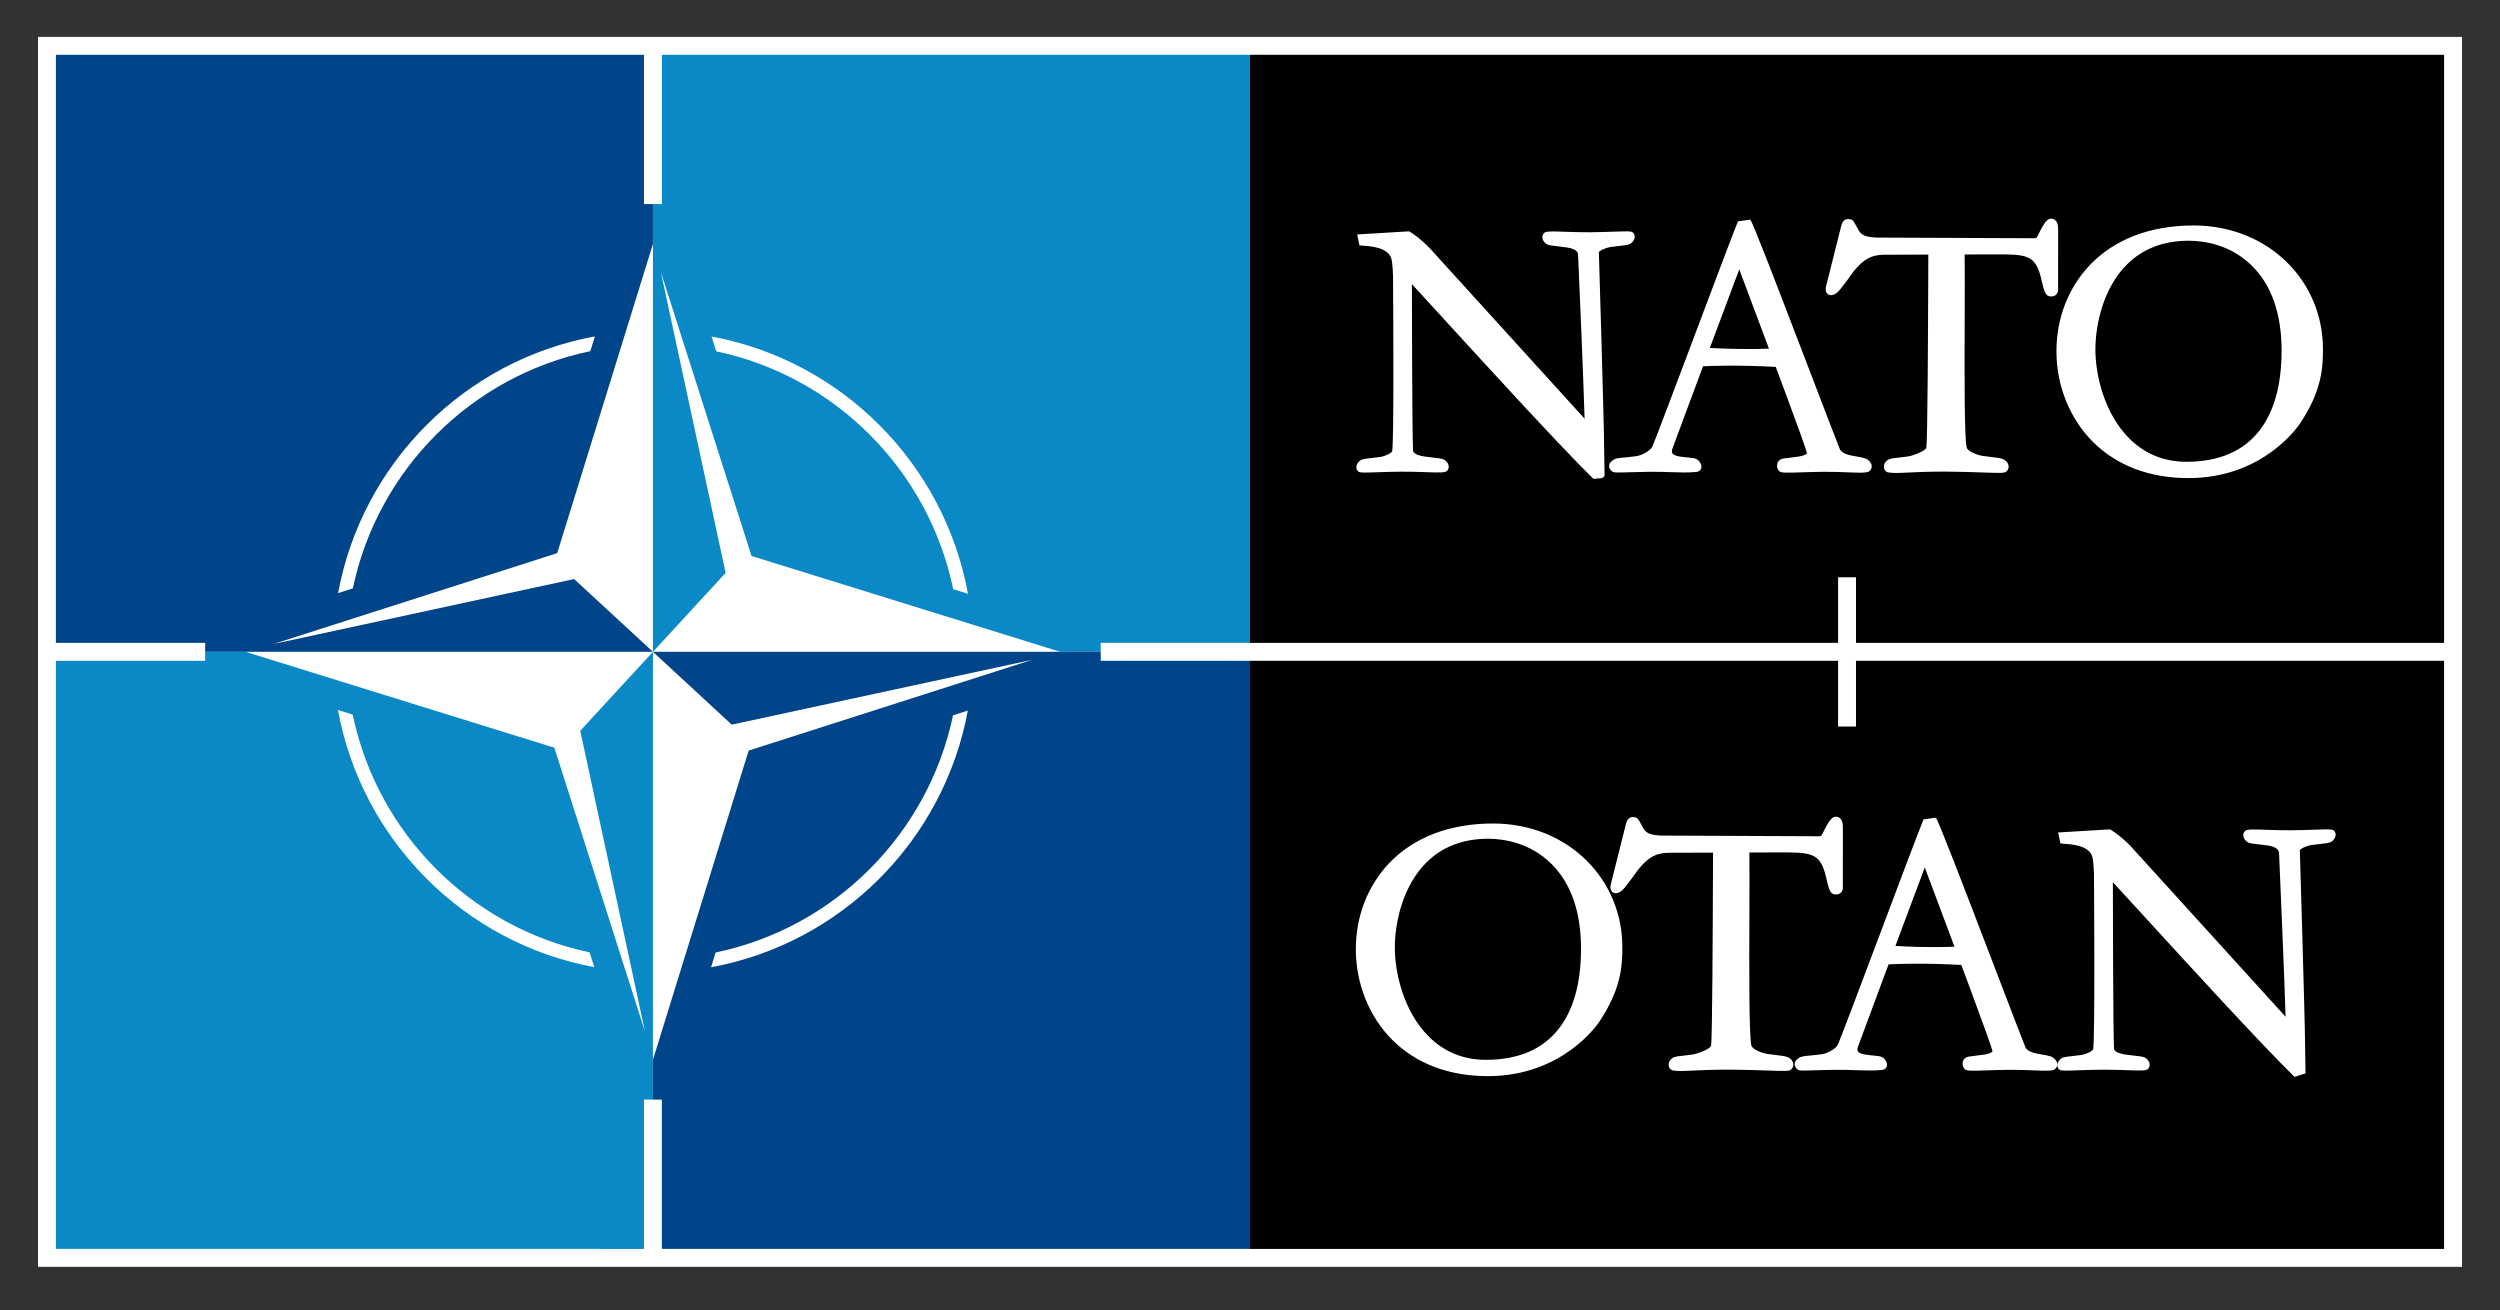
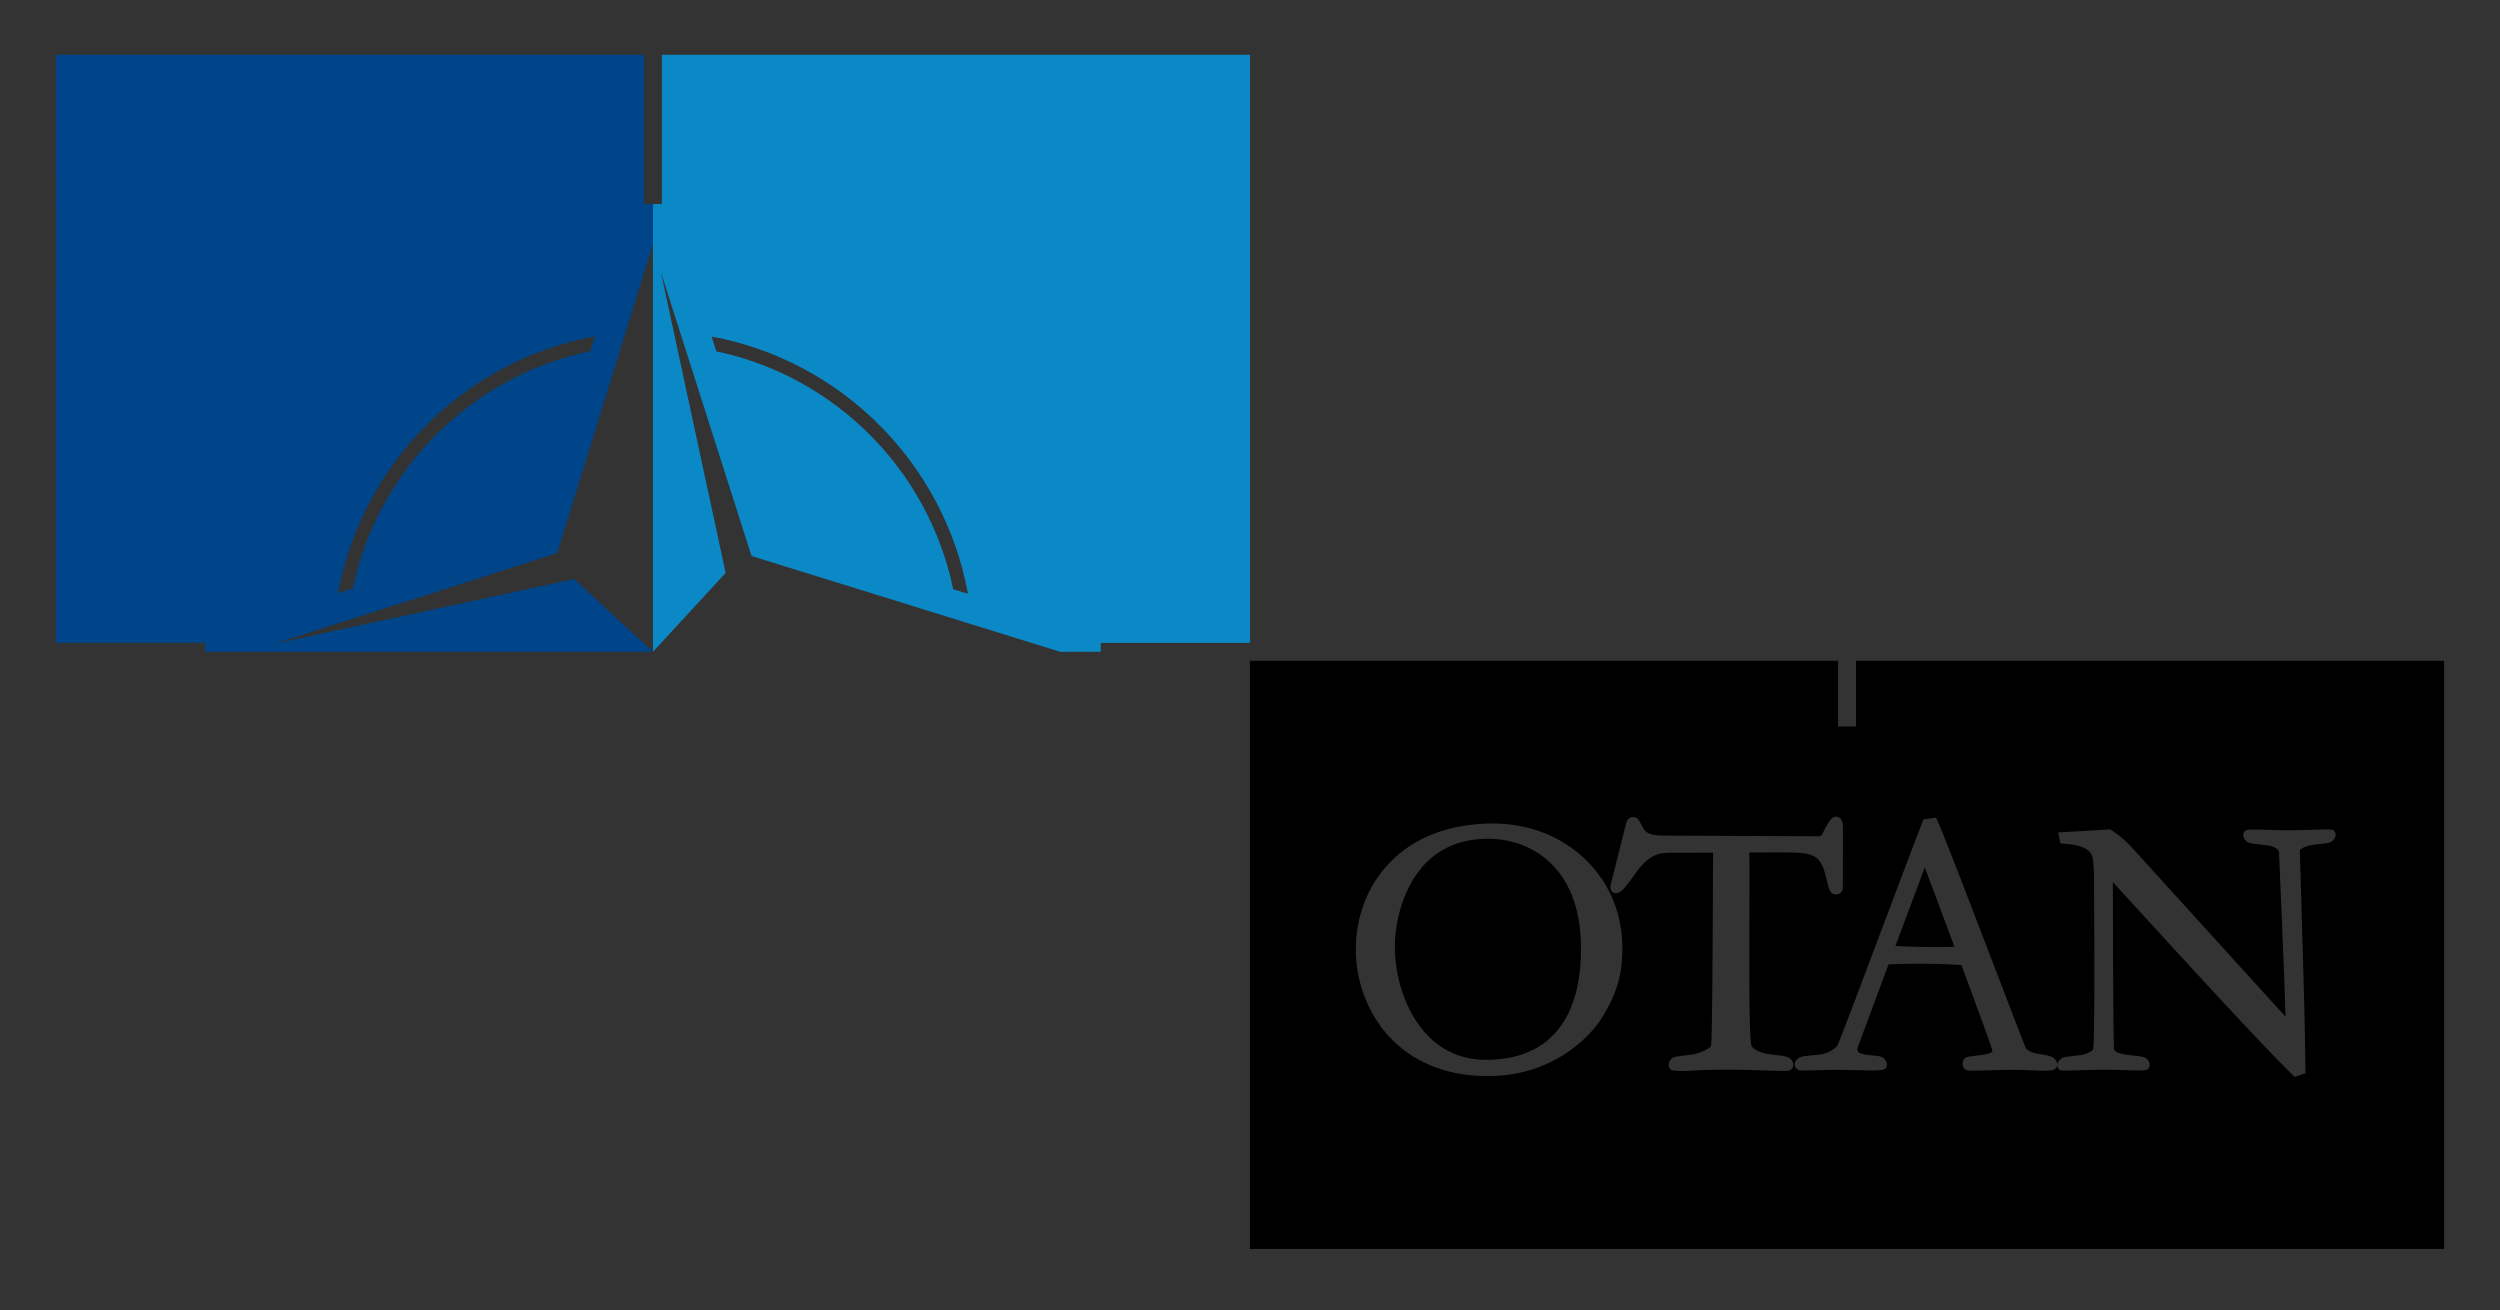
<svg xmlns="http://www.w3.org/2000/svg" width="100%" height="100%" viewBox="0 0 250 131" version="1.1" xml:space="preserve" style="fill-rule:evenodd;clip-rule:evenodd;stroke-linejoin:round;stroke-miterlimit:1.414;">
  <rect x="0" y="0" width="250" height="131" fill="#333333" stroke="none" />
-   <rect id="path25117" x="3.8" y="3.69" width="242.4" height="122.992" style="fill:#fff;fill-rule:nonzero;" />
-   <path id="path25129" d="M20.516,66.08l-14.926,0l0.001,58.807l58.806,0.003l0,-14.927l0.897,0l0,-44.78l-7.269,7.894l6.477,30.09l-9.067,-28.396l-30.875,-9.586l-4.044,0l0,0.896l0,-0.001Zm13.28,4.921l1.476,0.459c2.468,11.898 11.812,21.275 23.685,23.774l0.475,1.483c-13.004,-2.409 -23.251,-12.686 -25.636,-25.716" style="fill:#0b89c6;fill-rule:nonzero;" />
  <path id="path25133" d="M125,5.48l-58.811,0.001l0,14.924l-0.297,0l-0.598,0l0,44.778l7.269,-7.892l-6.477,-30.089l9.067,28.397l30.874,9.584l4.045,0l0,-0.596l0,-0.298l14.928,0l0,-58.81l0,0.001Zm-53.846,28.171c13.009,2.409 23.259,12.69 25.642,25.724l-1.477,-0.456c-2.465,-11.907 -11.814,-21.289 -23.692,-23.785l-0.473,-1.483Z" style="fill:#0b89c6;fill-rule:nonzero;" />
  <path id="path25137" d="M64.397,20.406l0,-14.926l-58.806,0l-0.002,58.809l14.927,0l0,0.894l44.778,0l-7.881,-7.277l-30.046,6.487l28.355,-9.081l9.572,-30.92l0,40.791l0,-44.777l-0.598,0l-0.299,0l0,0Zm-4.908,13.234l-0.458,1.477c-11.885,2.47 -21.25,11.829 -23.745,23.72l-1.479,0.474c2.407,-13.024 12.669,-23.286 25.682,-25.671" style="fill:#004489;fill-rule:nonzero;" />
-   <path id="path25141" d="M110.073,66.08l0,-0.298l-0.001,0l0,-0.599l-44.778,0l7.88,7.281l30.048,-6.486l-28.355,9.08l-9.573,30.919l0,3.985l0.895,0l0,14.927l58.812,-0.003l0,-58.806l-14.928,0l0,0Zm-13.291,4.979c-2.406,13.02 -12.668,23.28 -25.676,25.669l0.457,-1.479c11.881,-2.471 21.244,-11.827 23.739,-23.717l1.48,-0.473Z" style="fill:#004489;fill-rule:nonzero;" />
-   <path id="path25145" d="M230.02,42.325c-0.146,0.225 -3.651,5.485 -11.187,5.485c-3.872,0 -7.171,-1.253 -9.54,-3.622c-2.32,-2.318 -3.649,-5.623 -3.649,-9.068c0,-3.301 1.19,-6.363 3.352,-8.624c2.471,-2.584 6.054,-3.95 10.364,-3.95c3.646,0 6.982,1.33 9.398,3.745c2.281,2.281 3.538,5.347 3.538,8.632c0,2.011 -0.177,4.238 -2.276,7.402m-24.909,-12.68c-0.554,0 -0.681,-0.432 -0.967,-1.682c-0.579,-2.528 -1.46,-2.528 -4.734,-2.526l-2.946,0.01c0.023,1.33 0.014,3.694 0.005,6.197c-0.02,5.375 -0.045,12.028 0.196,13.089c0.096,0.419 1.048,0.759 1.531,0.848l0.906,0.116c0.939,0.111 1.366,0.161 1.625,0.558c0.22,0.339 0.172,0.693 -0.122,0.92c-0.175,0.136 -0.523,0.136 -2.396,0.071c-1.002,-0.034 -2.249,-0.078 -3.684,-0.086c-1.781,0 -2.939,0.055 -3.785,0.096c-0.972,0.048 -1.488,0.073 -1.979,-0.028c-0.187,-0.075 -0.306,-0.217 -0.351,-0.403c-0.052,-0.215 0.002,-0.444 0.153,-0.631c0.26,-0.318 0.507,-0.345 1.166,-0.415c0.302,-0.033 0.643,-0.071 1.076,-0.133c0.576,-0.103 1.772,-0.563 1.83,-0.894c0.127,-0.822 0.17,-11.926 0.19,-17.262l0.008,-2.03l-4.465,0.014c-1.246,0.013 -2.045,0.462 -3.047,1.713c-0.229,0.345 -0.875,1.22 -1.332,1.79c-0.267,0.332 -0.715,0.661 -1.097,0.502c-0.141,-0.06 -0.37,-0.232 -0.315,-0.733l1.554,-6.188c0.052,-0.242 0.248,-0.653 0.661,-0.653c0.464,0 0.544,0.15 0.886,0.787l0.147,0.276c0.289,0.466 0.515,0.834 2.515,0.793l15.13,0.063c0.069,0 0.205,-0.038 0.229,-0.114c0.589,-1.182 0.941,-1.843 1.392,-1.843c0.329,0.001 0.724,0.181 0.724,1.027l-0.005,6.118c-0.035,0.396 -0.295,0.634 -0.699,0.634m-17.943,17.06c-0.028,0.215 -0.167,0.376 -0.287,0.455c-0.332,0.137 -0.9,0.12 -2.057,0.074c-0.64,-0.027 -1.515,-0.064 -2.42,-0.055c-0.784,0.006 -1.502,0.029 -2.232,0.053c-1.542,0.05 -1.996,0.058 -2.205,-0.085c-0.205,-0.159 -0.345,-0.521 -0.201,-0.876c0.159,-0.38 0.447,-0.413 1.077,-0.483c0.275,-0.03 0.603,-0.068 1.025,-0.132c0.215,-0.042 0.721,-0.143 0.831,-0.324c-0.041,-0.287 -0.927,-2.733 -2.182,-6.119l-0.94,-2.525c-3.862,-0.207 -6.47,-0.103 -7.273,-0.059l-1.028,2.759l-0.328,0.882l-1.71,4.609c-0.064,0.19 -0.065,0.34 -0.005,0.444c0.123,0.21 0.497,0.282 0.718,0.326c0.377,0.057 0.659,0.082 0.894,0.103c0.653,0.061 1.012,0.095 1.259,0.689c0.068,0.182 0.055,0.361 -0.034,0.506c-0.087,0.141 -0.241,0.229 -0.432,0.247c-0.824,0.079 -1.614,0.052 -2.528,0.021c-0.574,-0.02 -1.328,-0.045 -2.165,-0.037c-0.795,0.009 -1.487,0.03 -2.044,0.047c-1.265,0.038 -1.501,0.038 -1.647,-0.051c-0.154,-0.095 -0.324,-0.28 -0.341,-0.521c-0.011,-0.142 0.027,-0.351 0.265,-0.549c0.332,-0.271 0.588,-0.294 1.21,-0.351c0.305,-0.028 0.702,-0.065 1.248,-0.137c0.422,-0.058 1.348,-0.46 1.592,-0.947c0.195,-0.388 2.219,-5.77 4.178,-10.975l0.084,-0.223c1.768,-4.697 3.772,-10.024 4.305,-11.334l1.23,-0.178c0.24,0.237 2.573,6.318 5.854,14.889c1.586,4.14 2.956,7.719 3.124,8.112c0.268,0.451 1.036,0.581 1.447,0.652c1.069,0.173 1.254,0.239 1.527,0.544c0.189,0.212 0.208,0.416 0.191,0.549m-26.735,0.9c-0.171,0.191 -0.197,0.204 -0.224,0.205l-0.865,0.077c-3.349,-3.288 -10.785,-11.424 -15.228,-16.285l-2.925,-3.192c0.005,2.98 0.024,14.601 0.115,16.673c0.077,0.376 0.747,0.497 1.105,0.562c0.465,0.066 0.811,0.104 1.063,0.133c0.707,0.076 0.954,0.103 1.214,0.421c0.283,0.35 0.204,0.708 0.01,0.892c-0.193,0.182 -0.63,0.176 -2.116,0.124c-0.62,-0.022 -1.559,-0.056 -2.489,-0.049c-0.824,0.005 -1.641,0.034 -2.297,0.056c-1.499,0.052 -1.777,0.052 -1.928,-0.049c-0.119,-0.08 -0.201,-0.21 -0.225,-0.361c-0.02,-0.134 -0.005,-0.342 0.187,-0.577c0.257,-0.316 0.501,-0.343 1.164,-0.415c0.297,-0.033 0.644,-0.071 1.076,-0.133c0.519,-0.095 1.122,-0.4 1.152,-0.584c0.171,-1.026 0.116,-13.026 0.081,-17.559c-0.047,-1.203 -0.12,-1.557 -0.194,-1.76c-0.375,-1.052 -2.077,-1.167 -2.803,-1.215c-0.178,-0.012 -0.284,-0.019 -0.358,-0.036l-0.23,-1.09l5.192,-0.313c0.441,0.242 1.296,0.878 2.082,1.705l15.47,17.032c-0.125,-4.178 -0.533,-13.632 -0.657,-16.483c-0.079,-0.453 -0.772,-0.579 -1.103,-0.638c-0.518,-0.075 -0.891,-0.116 -1.113,-0.14c-0.662,-0.07 -0.909,-0.097 -1.169,-0.417c-0.283,-0.349 -0.204,-0.707 -0.011,-0.89c0.195,-0.184 0.632,-0.177 2.126,-0.123c0.706,0.024 1.585,0.055 2.478,0.048c0.829,-0.007 1.646,-0.036 2.302,-0.057c1.495,-0.052 1.774,-0.054 1.928,0.051c0.119,0.081 0.199,0.212 0.222,0.362c0.02,0.131 0.002,0.338 -0.185,0.572c-0.26,0.32 -0.508,0.347 -1.169,0.417c-0.287,0.032 -0.631,0.07 -1.075,0.132c-0.637,0.116 -1.153,0.42 -1.148,0.526c0.006,0.109 0.529,17.65 0.519,19.162l0.052,3.144l-0.026,0.072l0,0Zm-35.432,-42.123l0,58.804l58.81,0l0,-6.562l1.791,0l0,6.562l58.809,0l0,-58.804l-119.41,0Zm45.988,29.306c0.887,0.055 3.336,0.181 5.908,0.075l-2.969,-7.926l-2.939,7.851l0,0Zm47.88,-10.716c-2.519,0 -4.599,0.801 -6.18,2.383c-2.321,2.321 -3.148,5.913 -3.148,8.5c0,2.538 0.886,6.385 3.382,8.882c1.554,1.553 3.478,2.341 5.721,2.341c3.247,0 5.71,-1.058 7.32,-3.143c1.457,-1.888 2.196,-4.569 2.196,-7.965c0,-3.667 -0.986,-6.514 -2.934,-8.462c-2.207,-2.207 -4.931,-2.536 -6.357,-2.536" />
  <path id="path25149" d="M233.374,83.957c-0.26,0.318 -0.506,0.345 -1.166,0.417c-0.278,0.028 -0.625,0.068 -1.076,0.131c-0.637,0.116 -1.155,0.42 -1.149,0.526c0.006,0.126 0.529,17.65 0.52,19.163l0.051,3.144l-1.1,0.35c-3.385,-3.309 -10.801,-11.42 -15.231,-16.266l-2.937,-3.206c0.004,2.98 0.025,14.602 0.115,16.672c0.077,0.374 0.769,0.5 1.1,0.56c0.509,0.073 0.874,0.113 1.116,0.138c0.66,0.072 0.906,0.099 1.167,0.417c0.281,0.351 0.202,0.708 0.008,0.892c-0.194,0.184 -0.63,0.177 -2.123,0.123c-0.707,-0.024 -1.586,-0.055 -2.481,-0.048c-0.78,0.006 -1.569,0.033 -2.202,0.054c-1.619,0.055 -1.875,0.056 -2.025,-0.047c-0.118,-0.079 -0.2,-0.212 -0.223,-0.362c-0.021,-0.133 -0.004,-0.34 0.185,-0.574c0.26,-0.319 0.506,-0.346 1.168,-0.417c0.315,-0.035 0.654,-0.072 1.074,-0.131c0.529,-0.098 1.121,-0.397 1.152,-0.585c0.205,-1.231 0.082,-17.4 0.079,-17.561c-0.046,-1.202 -0.12,-1.557 -0.193,-1.76c-0.373,-1.049 -2.074,-1.163 -2.803,-1.213c-0.2,-0.014 -0.292,-0.02 -0.359,-0.038l-0.229,-1.089l5.192,-0.312c0.444,0.243 1.3,0.882 2.082,1.705l15.472,17.032c-0.126,-4.149 -0.532,-13.584 -0.656,-16.431c-0.082,-0.505 -0.778,-0.631 -1.107,-0.692c-0.529,-0.075 -0.909,-0.116 -1.113,-0.137c-0.66,-0.072 -0.907,-0.097 -1.167,-0.418c-0.325,-0.402 -0.16,-0.749 -0.01,-0.892c0.192,-0.181 0.627,-0.174 2.114,-0.123c0.71,0.025 1.591,0.055 2.49,0.048c0.828,-0.006 1.646,-0.034 2.304,-0.057c1.517,-0.05 1.771,-0.052 1.924,0.051c0.118,0.081 0.199,0.214 0.222,0.362c0.019,0.133 0.004,0.341 -0.186,0.574m-27.652,22.552c-0.028,0.218 -0.173,0.382 -0.287,0.456c-0.332,0.137 -0.903,0.12 -2.061,0.073c-0.599,-0.025 -1.504,-0.062 -2.416,-0.055c-0.794,0.007 -1.536,0.03 -2.191,0.051c-1.582,0.053 -2.034,0.062 -2.245,-0.084c-0.164,-0.126 -0.363,-0.476 -0.202,-0.875c0.16,-0.38 0.448,-0.412 1.082,-0.483c0.289,-0.033 0.613,-0.071 1.017,-0.132c0.217,-0.042 0.724,-0.141 0.834,-0.325c-0.035,-0.271 -0.903,-2.671 -2.181,-6.119l-0.94,-2.523c-3.85,-0.207 -6.468,-0.102 -7.274,-0.058l-1.103,2.963l-1.962,5.285c-0.063,0.191 -0.066,0.339 -0.004,0.444c0.121,0.21 0.496,0.284 0.715,0.326c0.37,0.055 0.652,0.082 0.876,0.104c0.673,0.06 1.032,0.093 1.278,0.688c0.07,0.182 0.057,0.362 -0.034,0.506c-0.089,0.141 -0.243,0.229 -0.432,0.246c-0.837,0.081 -1.632,0.054 -2.553,0.023c-0.621,-0.022 -1.323,-0.046 -2.139,-0.037c-0.801,0.007 -1.525,0.03 -2.054,0.046c-1.258,0.039 -1.494,0.039 -1.638,-0.05c-0.153,-0.095 -0.323,-0.28 -0.341,-0.522c-0.01,-0.141 0.028,-0.351 0.266,-0.547c0.332,-0.273 0.588,-0.296 1.211,-0.352c0.317,-0.028 0.711,-0.065 1.246,-0.137c0.424,-0.06 1.35,-0.462 1.591,-0.947c0.2,-0.399 2.367,-6.157 4.279,-11.237c1.67,-4.441 3.749,-9.969 4.289,-11.296l1.231,-0.179c0.241,0.239 2.582,6.341 5.874,14.94c1.574,4.115 2.936,7.67 3.104,8.063c0.269,0.451 1.036,0.581 1.447,0.65c1.058,0.173 1.257,0.243 1.526,0.546c0.191,0.213 0.209,0.415 0.191,0.548m-26.644,0.47c-0.178,0.137 -0.525,0.137 -2.401,0.07c-1.001,-0.034 -2.246,-0.078 -3.678,-0.086c-1.838,0 -3.03,0.059 -3.819,0.099c-0.937,0.045 -1.454,0.071 -1.945,-0.031c-0.188,-0.075 -0.305,-0.215 -0.35,-0.4c-0.054,-0.217 0.001,-0.447 0.152,-0.632c0.261,-0.32 0.508,-0.346 1.168,-0.417c0.305,-0.034 0.648,-0.072 1.074,-0.133c0.577,-0.105 1.773,-0.565 1.831,-0.893c0.129,-0.83 0.17,-12.029 0.189,-17.409l0.008,-1.885l-4.465,0.015c-1.246,0.013 -2.044,0.464 -3.046,1.713c-0.224,0.337 -0.868,1.209 -1.332,1.79c-0.269,0.332 -0.715,0.661 -1.097,0.502c-0.114,-0.047 -0.373,-0.212 -0.315,-0.732l1.553,-6.188c0.051,-0.243 0.249,-0.656 0.662,-0.656c0.464,0 0.544,0.152 0.883,0.786l0.15,0.279c0.287,0.466 0.513,0.834 2.515,0.79l15.13,0.066c0.067,0 0.203,-0.038 0.229,-0.113c0.588,-1.183 0.94,-1.844 1.391,-1.844c0.33,0 0.725,0.179 0.725,1.026l-0.005,6.118c-0.035,0.397 -0.297,0.635 -0.7,0.635c-0.552,0 -0.681,-0.433 -0.966,-1.683c-0.58,-2.527 -1.459,-2.527 -4.73,-2.526l-2.95,0.009c0.022,1.332 0.012,3.697 0.002,6.199c-0.02,5.389 -0.045,12.03 0.198,13.09c0.094,0.415 1.046,0.757 1.531,0.847c0.419,0.059 0.766,0.1 0.993,0.127c0.85,0.1 1.278,0.151 1.537,0.547c0.263,0.405 0.099,0.749 -0.123,0.92m-19.115,-4.85c-0.145,0.225 -3.652,5.485 -11.187,5.485c-3.873,0 -7.172,-1.253 -9.541,-3.622c-2.319,-2.318 -3.649,-5.625 -3.649,-9.068c0,-3.301 1.19,-6.364 3.352,-8.624c2.471,-2.584 6.056,-3.95 10.366,-3.95c3.644,0 6.981,1.33 9.396,3.745c2.283,2.281 3.539,5.347 3.539,8.63c0,2.011 -0.176,4.239 -2.276,7.404m25.639,-36.046l0,6.567l-1.791,0l0,-6.567l-58.81,0l0,58.808l119.41,0l0,-58.808l-58.809,0Zm3.942,28.51c0.882,0.057 3.322,0.183 5.906,0.077l-2.968,-7.929l-2.938,7.852Zm-40.731,-10.718c-2.52,0 -4.598,0.803 -6.18,2.385c-2.321,2.321 -3.148,5.913 -3.148,8.5c0,2.537 0.886,6.385 3.383,8.88c1.552,1.554 3.476,2.342 5.719,2.342c3.248,0 5.711,-1.057 7.32,-3.142c1.458,-1.888 2.198,-4.57 2.198,-7.967c0,-3.667 -0.988,-6.512 -2.935,-8.46c-2.208,-2.208 -4.931,-2.538 -6.357,-2.538" />
</svg>